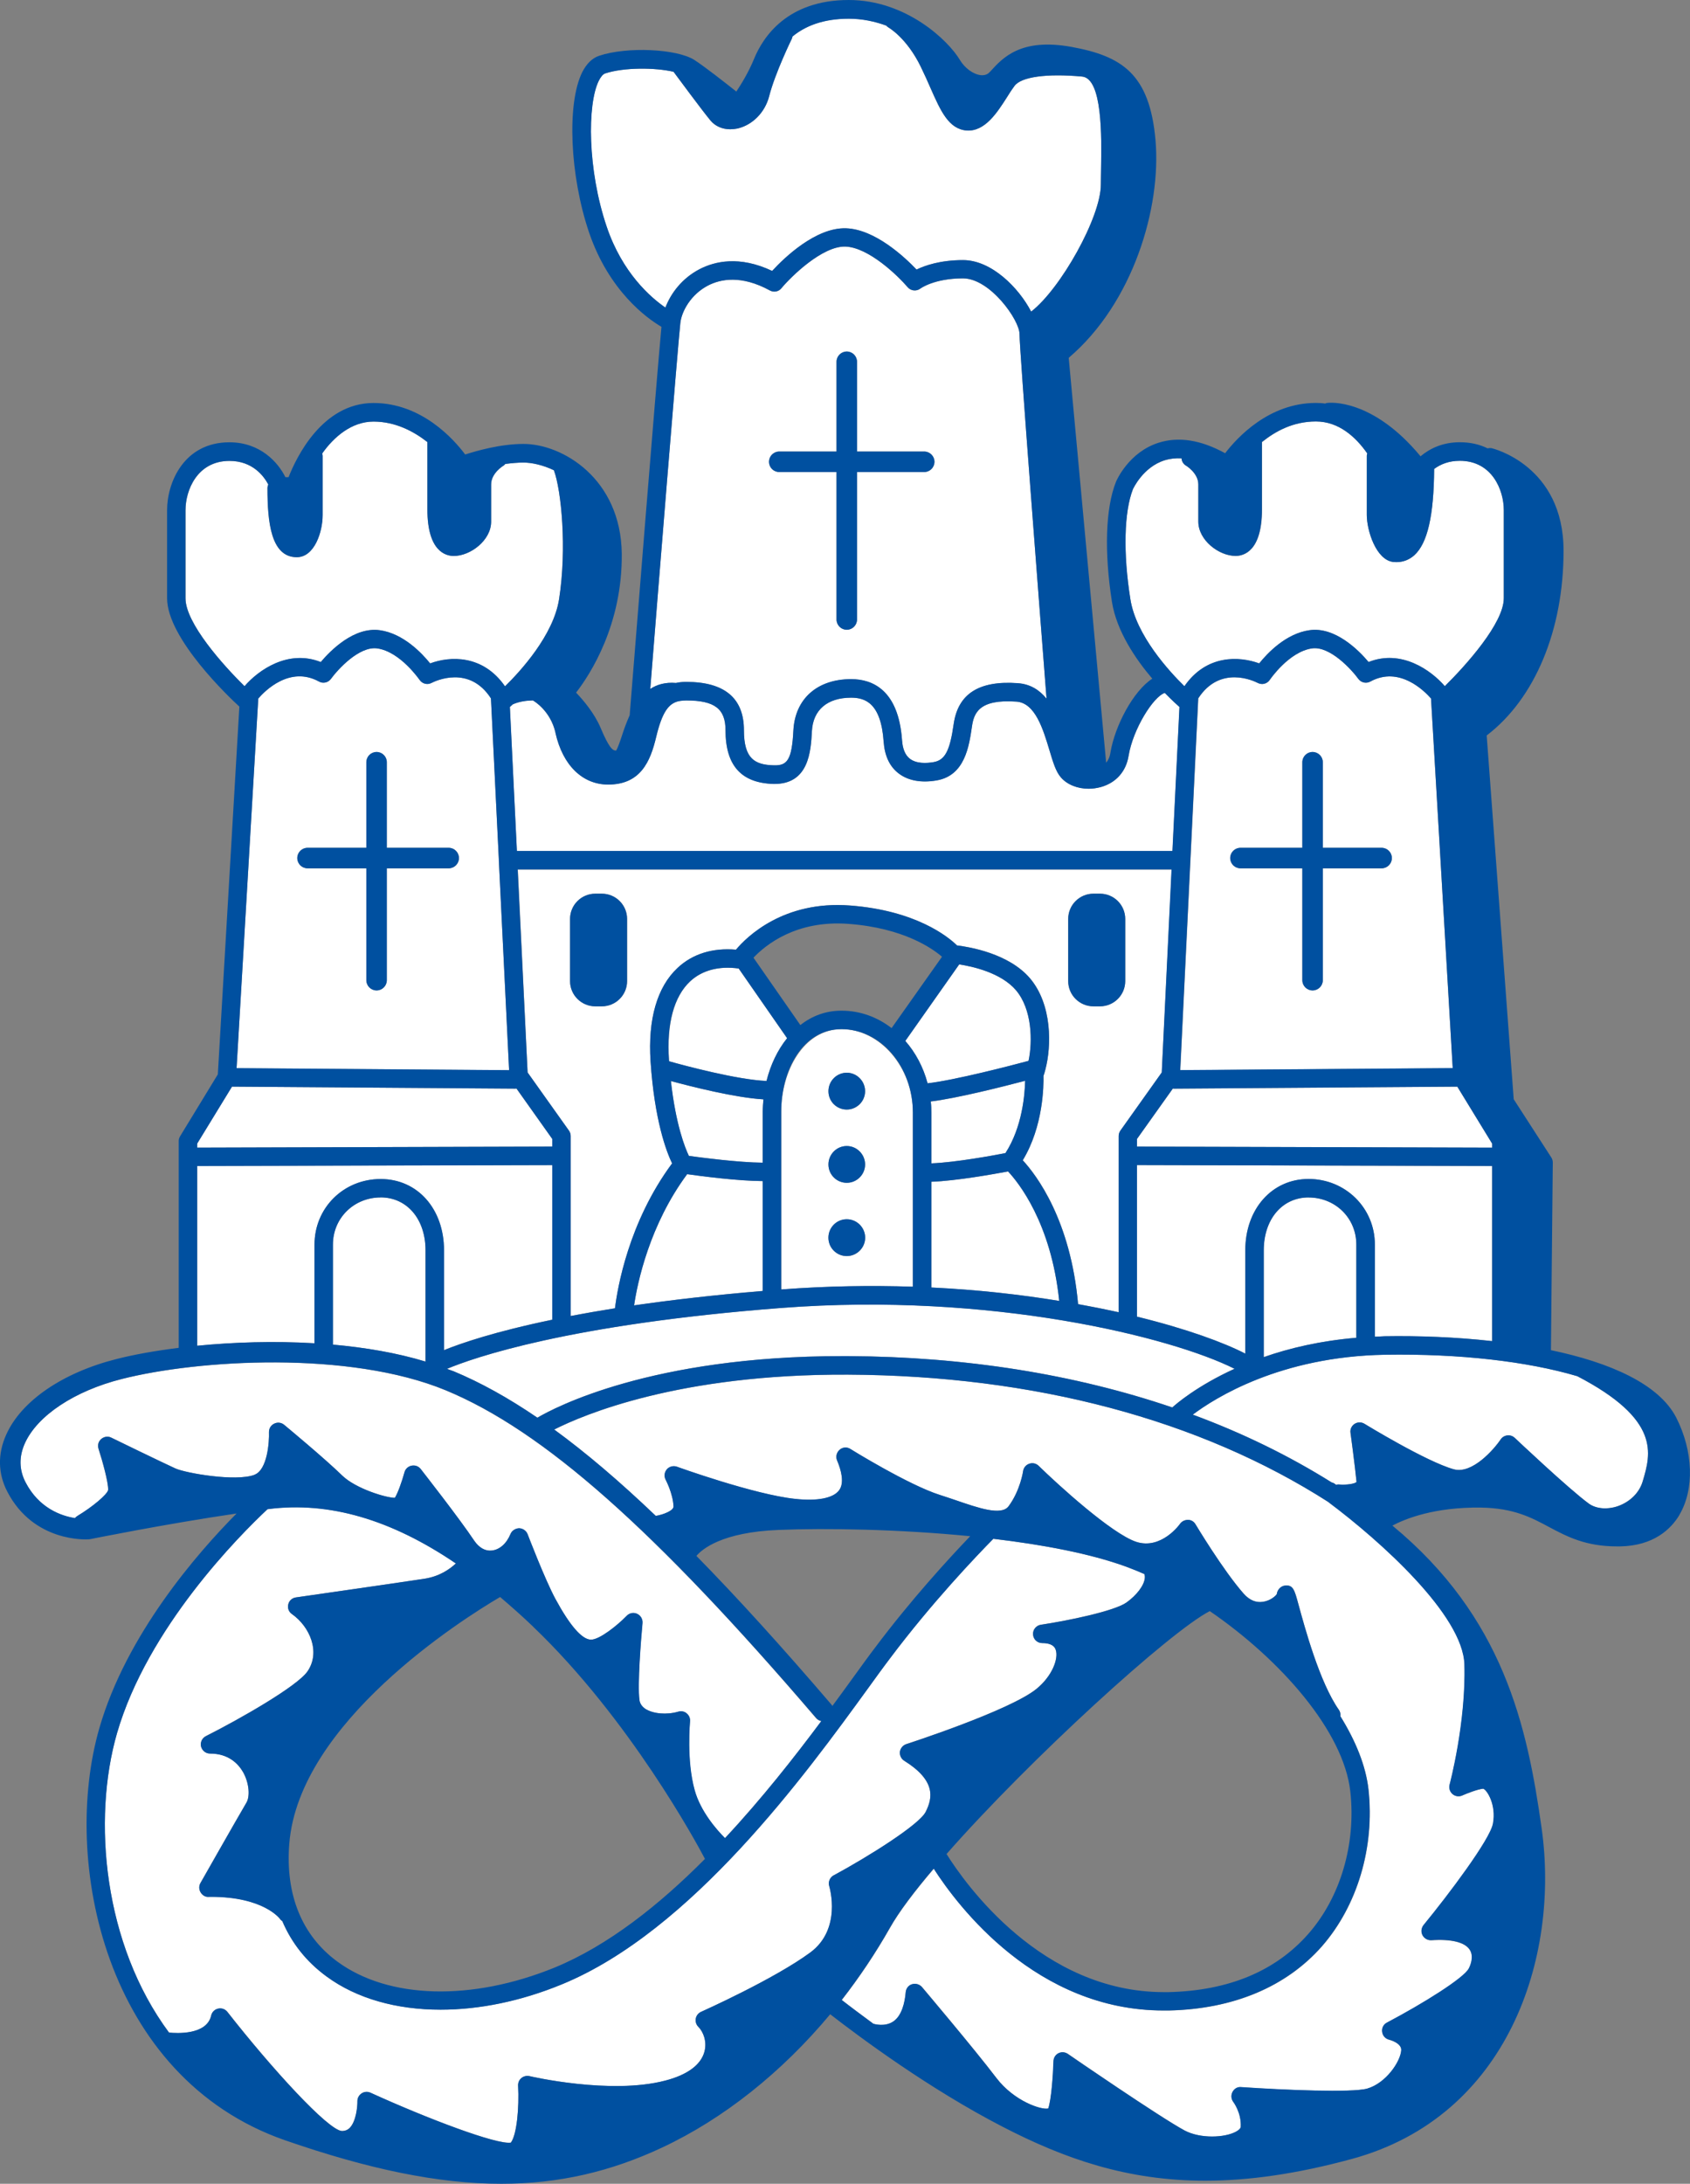
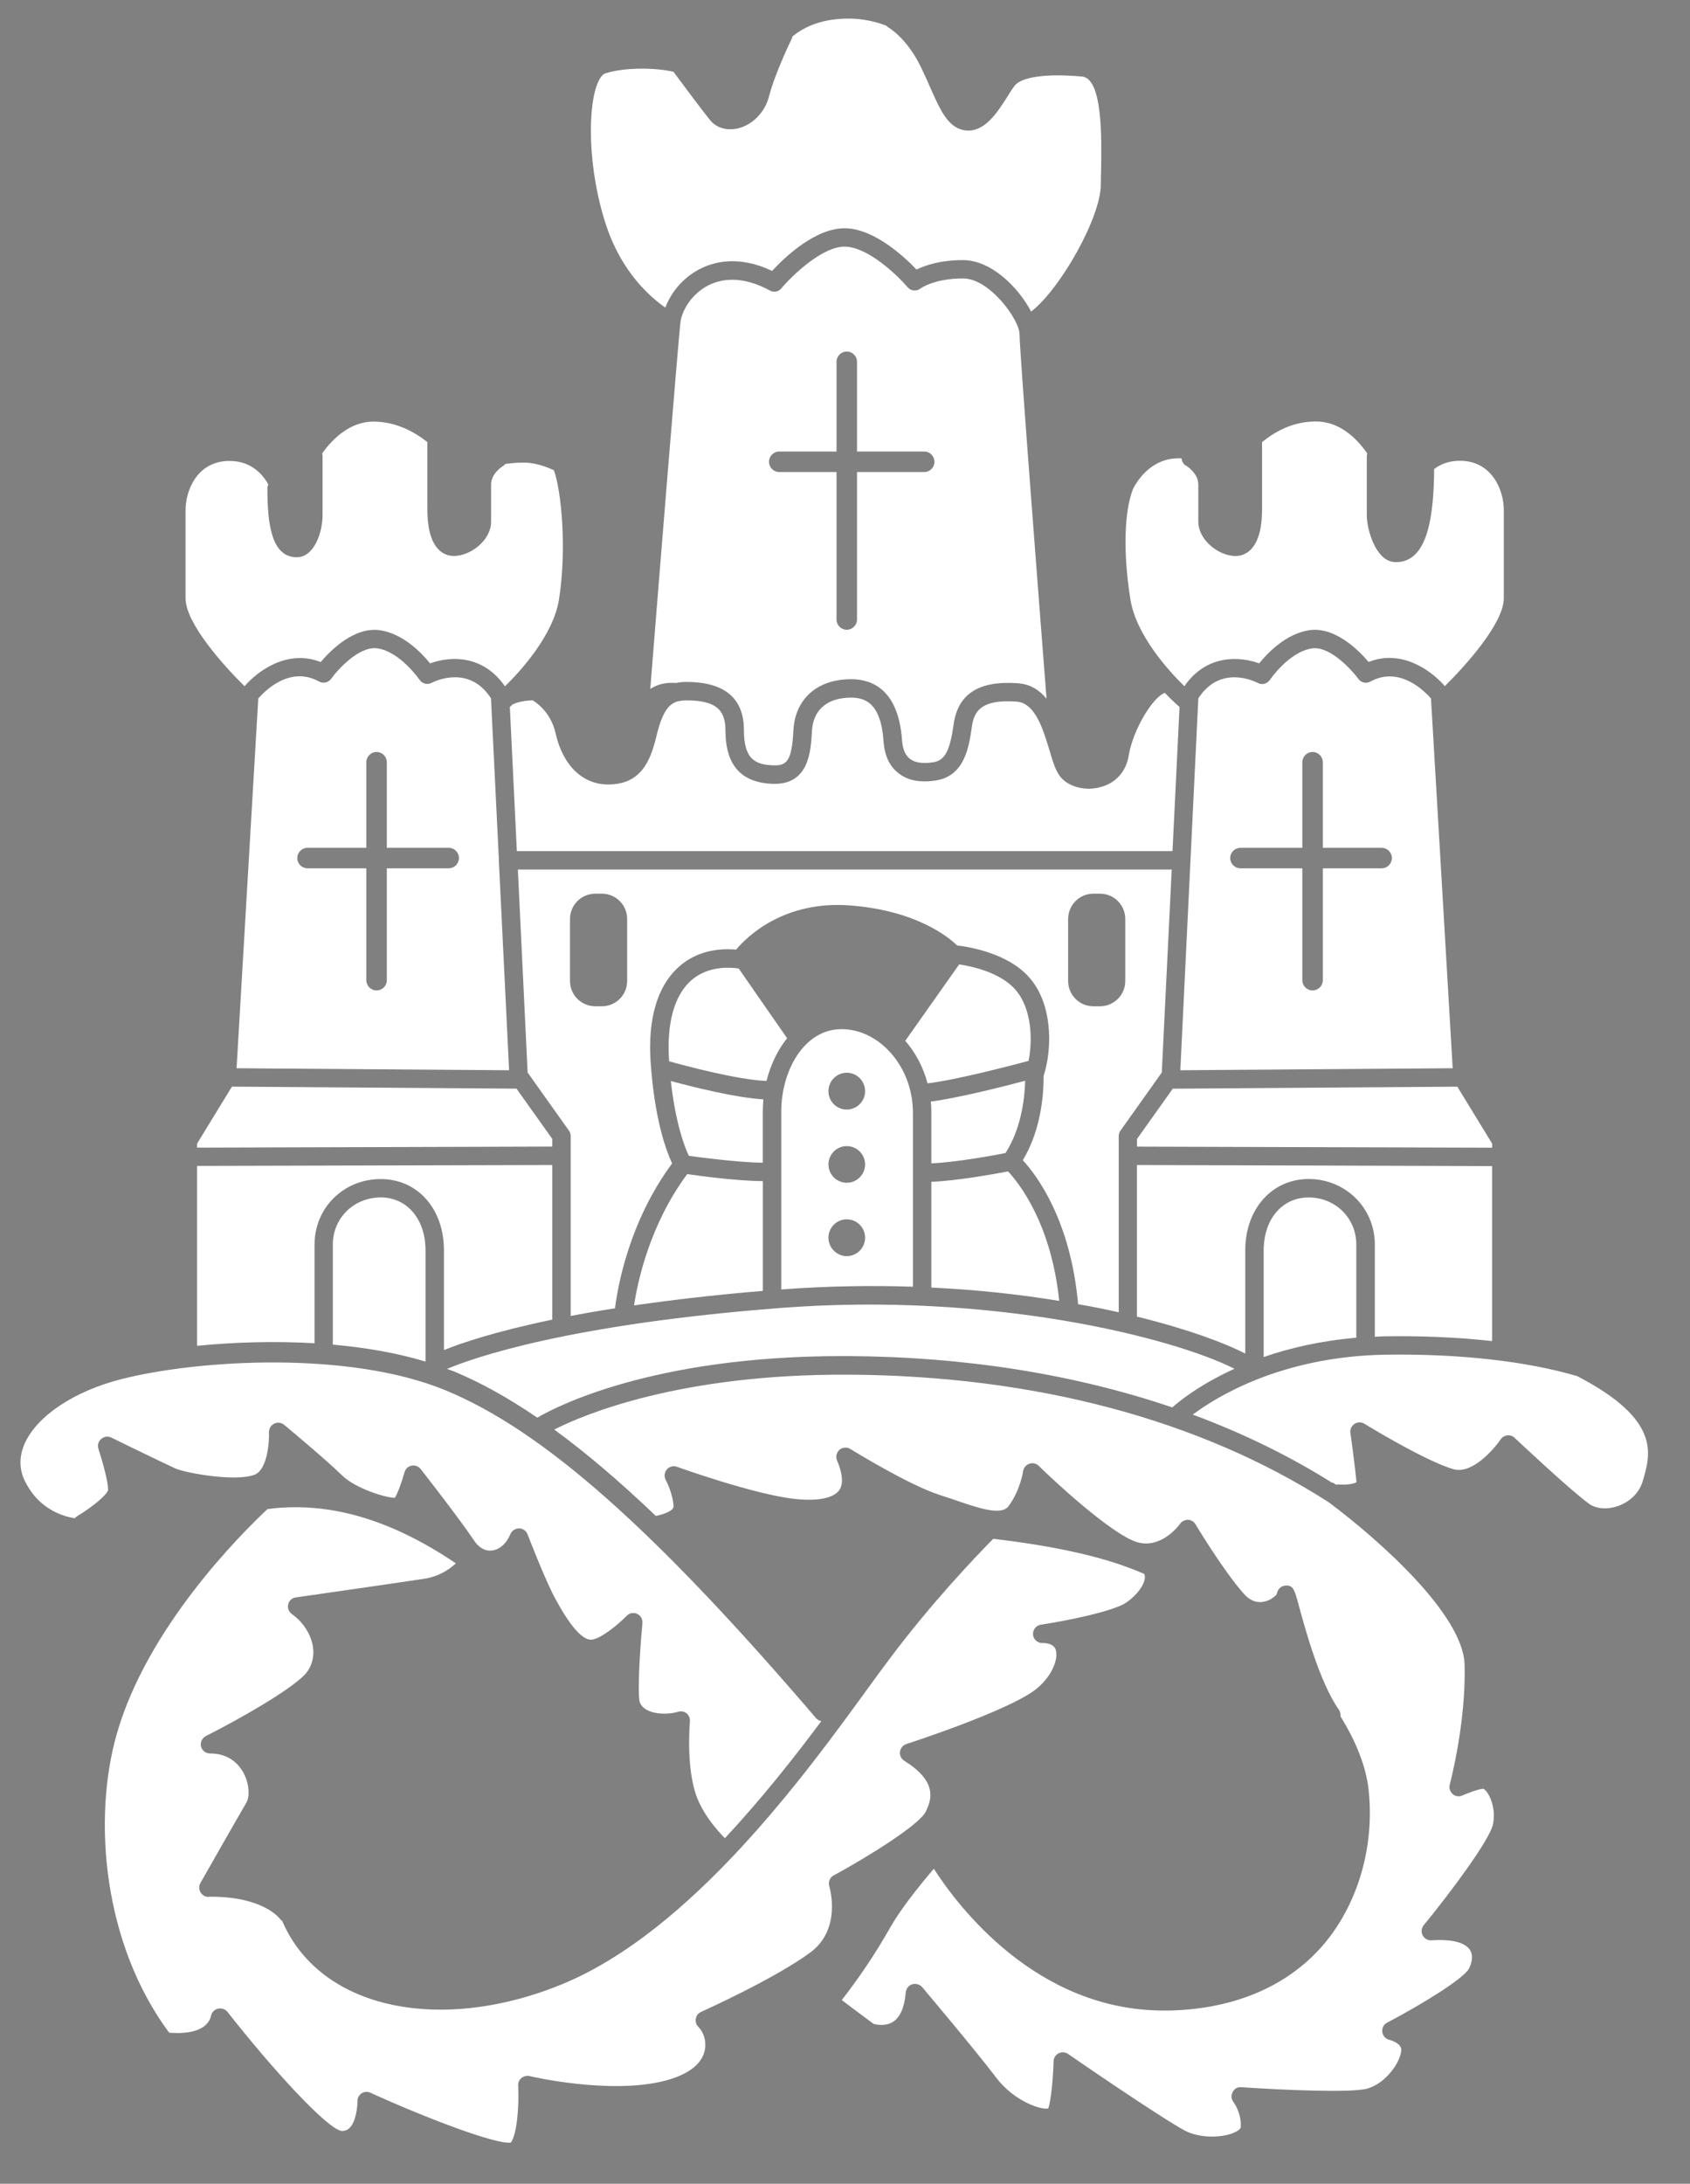
<svg xmlns="http://www.w3.org/2000/svg" id="icon" viewBox="0 0 320.11 413.41">
  <rect x="0" y="0" width="320.11" height="413.41" fill="#808080" stroke="none" />
  <defs>
    <style>.cls-1{fill:#fff;}.cls-2{fill:#0050a0;}</style>
  </defs>
  <g id="castle">
    <path id="light" class="cls-1" d="M145.19,204.64c-5.56-.23-15.57-2.92-18.46-3.73v-.23c-.46-6.86.93-12.01,3.99-14.9,2.26-2.08,5.44-2.95,9.2-2.43l9.17,13.2c-1.82,2.26-3.15,5.09-3.91,8.1h.01ZM176.42,220.23c4.54-.17,11.78-1.5,14.03-1.94,3.21-4.95,3.67-11.17,3.73-13.69-4.34,1.16-13.02,3.33-17.88,3.94.09.69.11,1.39.11,2.11v9.58h.01ZM194.82,200.83c.78-3.73.67-9.78-2.4-13.37-2.84-3.36-8.25-4.51-10.74-4.89l-10.21,14.47c1.94,2.23,3.41,4.98,4.22,8.05,5.12-.58,15.83-3.36,19.13-4.25h0ZM147.98,244.11v-33.68c0-7.67,4.28-15.6,11.43-15.6s13.51,7.09,13.51,15.83v32.93c-7.87-.26-16.2-.14-24.94.52h0ZM163.86,234.3c0-1.91-1.56-3.47-3.47-3.47s-3.47,1.56-3.47,3.47,1.56,3.5,3.47,3.5,3.47-1.56,3.47-3.5ZM163.86,220.44c0-1.91-1.56-3.47-3.47-3.47s-3.47,1.56-3.47,3.47,1.56,3.47,3.47,3.47,3.47-1.56,3.47-3.47ZM163.86,206.58c0-1.94-1.56-3.5-3.47-3.5s-3.47,1.56-3.47,3.5,1.56,3.47,3.47,3.47,3.47-1.56,3.47-3.47ZM190.94,221.76c-2.55.49-9.78,1.79-14.53,1.97v20.02c8.8.41,16.93,1.33,24.22,2.52-1.53-14.81-7.78-22.48-9.69-24.51h0ZM262.26,252.98c6.51-.11,13.54.14,20.37.9v-33.13l-67.28-.2v28.7c9.43,2.31,16.49,4.92,20.52,7v-19.56c0-7.81,5.06-13.49,12.01-13.49s12.53,5.44,12.53,12.39v17.48c.61-.03,1.21-.09,1.85-.09h0ZM247.87,226.69c-5.01,0-8.51,4.11-8.51,10.01v20.2c4.86-1.68,10.71-3.07,17.54-3.65v-17.65c0-5.01-3.96-8.91-9.03-8.91h0ZM224.33,129.92c4.17-6.05,10.42-5.7,14.18-4.34,1.56-1.94,5.09-5.64,9.52-6.28,4.83-.69,9.32,3.79,11.2,6.02,6.19-2.46,11.81,1.53,14.44,4.57,4.08-4.02,11.17-11.95,11.17-16.64v-16.7c0-3.73-2.2-9.32-8.33-9.32-2.11,0-3.68.67-4.86,1.56-.06,8.85-1.25,14.06-3.76,16.32-.95.87-2.11,1.3-3.38,1.3-.2,0-.38,0-.58-.03-3.3-.35-5.04-5.99-5.04-8.88v-11.23c0-.14.06-.29.09-.43-2.17-3.1-5.38-6.05-9.72-6.05s-7.67,1.85-10.21,3.91v12.76c0,7.93-3.5,8.8-5.01,8.8-3.18,0-7.06-3.01-7.06-6.51v-7.03c0-2.17-2.34-3.59-2.37-3.59-.49-.29-.75-.81-.81-1.36-1.13-.06-2.2.06-3.18.38-4.14,1.27-5.99,5.41-6.02,5.44-1.68,4.31-1.88,12.13-.49,20.86,1.07,6.83,7.38,13.69,10.24,16.47h-.02ZM120.1,247.13c6.97-1.01,15.05-1.97,24.39-2.75v-20.78c-4.8-.03-11.72-.95-14.32-1.33-7.15,9.61-9.43,20.55-10.07,24.86h0ZM104.61,249.83v-29.28l-67.28.17v34.06c6.89-.69,14.58-.93,22.25-.49v-18.69c0-6.94,5.5-12.39,12.53-12.39s11.98,5.67,11.98,13.48v18.89c3.21-1.3,9.66-3.5,20.52-5.76h0ZM72.1,226.69c-5.06,0-9.06,3.91-9.06,8.91v18.95c6.13.55,12.12,1.56,17.56,3.21v-21.07c0-5.9-3.5-10.01-8.51-10.01h0ZM37.33,216.51v.75l67.28-.2v-1.45l-6.8-9.55s-.09.03-.14.03l-53.74-.38-6.6,10.79h0ZM127.06,204.64c.93,8.28,2.69,12.64,3.42,14.18,2.4.32,9.4,1.24,14,1.3v-9.69c0-.78.06-1.53.11-2.31-5.38-.32-13.66-2.43-17.53-3.47h0ZM94.49,162.85v.09l1.94,39.67-51.62-.38,4.11-70c1.27-1.45,5.99-6.25,11.52-3.21.75.43,1.74.2,2.26-.49,1.27-1.77,5.35-6.28,8.77-5.79,4.37.64,7.96,5.93,8.01,5.96.49.75,1.48.98,2.26.58.73-.38,7.15-3.44,11.26,2.92l1.5,30.62v.03h0ZM86.93,162.44c0-1.07-.87-1.94-1.94-1.94h-11.72v-16.2c0-1.07-.87-1.94-1.94-1.94s-1.94.87-1.94,1.94v16.2h-11.14c-1.07,0-1.94.87-1.94,1.94s.87,1.94,1.94,1.94h11.14v21.18c0,1.07.87,1.94,1.94,1.94s1.94-.87,1.94-1.94v-21.18h11.72c1.07,0,1.94-.87,1.94-1.94h0ZM204.21,246.9c-1.42-15.89-7.84-24.42-10.48-27.26,3.91-6.42,3.96-14.15,3.94-15.97.11-.35.23-.72.32-1.1.03-.06.03-.09.03-.12,1.16-4.4,1.33-12.27-2.92-17.24-4.02-4.75-11.52-5.96-13.8-6.22-1.74-1.68-7.84-6.63-20.28-7.58-12.56-.95-19.53,5.9-21.59,8.36-4.43-.38-8.25.81-11.08,3.47-3.88,3.62-5.64,9.72-5.12,17.68.75,11.17,3.01,17.04,4.08,19.33-8.28,11.17-10.36,23.7-10.82,27.43-3.01.46-5.82.95-8.39,1.45v-34.06c0-.38-.12-.72-.32-1.01l-7.84-11.02-1.85-38.43h123.85l-1.88,38.43-7.84,11.02c-.2.29-.32.64-.32,1.01v33.36c-2.43-.55-4.98-1.07-7.67-1.53h-.02ZM118.79,173.98c0-2.66-2.14-4.8-4.8-4.8h-1.22c-2.66,0-4.8,2.14-4.8,4.8v11.75c0,2.63,2.14,4.77,4.8,4.77h1.22c2.66,0,4.8-2.14,4.8-4.77v-11.75h0ZM207.1,190.5h1.24c2.66,0,4.8-2.14,4.8-4.77v-11.75c0-2.66-2.14-4.8-4.8-4.8h-1.24c-2.63,0-4.78,2.14-4.78,4.8v11.75c0,2.63,2.14,4.77,4.78,4.77ZM18.65,274.26c-.23-.67-.03-1.39.52-1.85.52-.46,1.27-.58,1.91-.26.09.06,9.98,4.86,12.15,5.85,1.97.87,11.37,2.55,14.96,1.19,2.46-.9,2.84-6.25,2.75-8.05,0-.69.38-1.33.98-1.62.61-.32,1.36-.23,1.88.2.32.26,7.78,6.45,11.02,9.61,2.57,2.52,8.42,4.25,9.98,4.22.52-.84,1.33-3.04,1.82-4.83.17-.64.69-1.13,1.33-1.25.63-.14,1.3.12,1.71.61.32.41,7.35,9.38,10.16,13.6.9,1.33,2.08,2,3.33,1.85,1.45-.14,2.78-1.3,3.53-3.12.29-.67.98-1.07,1.65-1.07s1.33.43,1.59,1.1c.03.09,3.3,8.62,5.29,12.27,2.72,5.01,4.95,7.61,6.66,7.7h.06c1.62,0,4.98-2.69,6.77-4.51.52-.55,1.3-.69,1.97-.38.7.32,1.07,1.01,1.01,1.77-.29,3.07-.95,11.66-.58,14.56.09.66.46,1.21,1.13,1.68,1.48.95,4.05,1.16,6.22.52.55-.17,1.16-.06,1.62.32.43.38.66.93.61,1.51,0,.09-.69,7.38.87,12.99,1.1,4.05,4.22,7.58,5.76,9.12,6.94-7.44,13.17-15.33,18.26-22.16-.38-.09-.75-.26-1.01-.58-30.7-35.85-51.68-54.4-70.14-62.04-18.26-7.55-46.88-5.82-61.37-2.14-8.94,2.26-15.97,6.92-18.35,12.15-1.13,2.54-1.1,5.06.14,7.41,2.52,4.89,6.71,6.37,9.35,6.8.14-.2.32-.35.52-.46,2.84-1.71,5.59-4.02,5.76-4.89.06-1.48-1.1-5.56-1.82-7.78v-.04ZM100.99,132.61l-.03-.03c-1.33.03-2.63.23-3.7.7-.03.03-.06.03-.11.03-.29.29-.49.43-.58.52l1.33,27.29h124.19l1.33-27.29c-.26-.2-1.33-1.16-2.78-2.66-2.17.69-6.02,6.83-6.86,11.92-.49,2.95-2.4,5.12-5.27,5.9-.75.2-1.53.32-2.29.32-2.11,0-4.11-.78-5.3-2.17-.93-1.1-1.48-2.86-2.14-5.12-1.21-3.99-2.69-8.94-6.22-9.2-7.12-.52-8.1,2.2-8.48,4.77-.52,3.65-1.3,9.2-6.65,10.13-2.98.52-5.5.06-7.26-1.36-1.68-1.3-2.61-3.3-2.81-5.96-.49-7.38-3.56-8.33-6.16-8.33-4.49,0-7.21,2.31-7.41,6.37-.2,3.79-.58,10.1-7.29,9.95-6.1-.17-9.09-3.5-9.09-10.16,0-4.05-2.08-5.64-7.41-5.64-.43,0-.81.03-1.16.09-.12.03-.23.06-.35.06-1.85.46-3.07,2.06-4.2,6.8-1.13,4.66-2.98,8.97-9.09,8.97-4.89,0-8.62-3.65-9.98-9.75-.95-4.22-4.11-6.05-4.25-6.13l.02-.02ZM60.75,125.33c1.88-2.23,6.34-6.71,11.2-6.02,4.43.64,7.96,4.34,9.52,6.28,3.76-1.39,9.98-1.71,14.18,4.34,2.87-2.81,9.17-9.64,10.24-16.49,1.5-9.61.43-20.63-.98-24.42-2.11-1.01-4.2-1.45-5.76-1.45-1.13,0-2.31.12-3.44.26-.09.11-.2.23-.32.32-.09.03-2.37,1.42-2.37,3.56v7.06c0,3.5-3.88,6.48-7.06,6.48-1.51,0-5.01-.84-5.01-8.8v-12.76c-2.58-2.03-6.05-3.88-10.22-3.88s-7.55,2.95-9.72,6.05c.03.11.09.26.09.41v11.23c0,3.24-1.56,7.99-4.89,7.99-4.89,0-5.56-6.6-5.56-13.08,0-.23.06-.46.18-.69-.84-1.53-2.95-4.46-7.35-4.46-6.13,0-8.33,5.56-8.33,9.32v16.69c0,4.69,7.09,12.62,11.17,16.64,2.63-3.04,8.25-7.03,14.44-4.57h-.01ZM280.99,338.62c-1.13.09-3.3.98-3.96,1.27-.61.29-1.33.2-1.85-.23-.52-.46-.75-1.16-.58-1.79.03-.12,3.13-11.75,2.81-22.77-.26-9.35-15.89-23.35-25.72-30.7-24.39-15.65-55.73-23.99-91.09-24.16-32-.14-50.12,7.61-55.62,10.39,5.99,4.37,12.36,9.78,19.24,16.35,1.48-.26,3.39-1.01,3.36-1.79-.11-2.49-1.48-5.01-1.48-5.03-.35-.64-.26-1.42.2-1.97.46-.55,1.24-.75,1.91-.52.14.06,14.7,5.29,22.42,6.1,4.2.46,7.21-.14,8.3-1.62,1.07-1.42.38-3.88-.38-5.67-.29-.69-.11-1.5.46-2.02.58-.49,1.42-.55,2.05-.15.12.06,11.03,6.83,16.96,8.71,1.01.32,2.03.67,3.04,1.01,4.22,1.45,8.59,2.95,9.95,1.13,2.23-2.95,2.78-6.6,2.78-6.66.09-.63.55-1.18,1.16-1.39.63-.23,1.33-.06,1.79.38,3.56,3.5,13.83,12.88,18.49,14.41,4.77,1.53,8.28-3.38,8.3-3.44.35-.49.9-.72,1.5-.75.58.03,1.13.35,1.42.87.06.09,5.18,8.65,9.12,13.11,1.1,1.25,2.31,1.77,3.65,1.56,1.39-.2,2.37-1.1,2.61-1.45.11-.81.72-1.53,1.53-1.62,1.59-.2,1.85.81,2.58,3.5,1.21,4.43,3.99,14.79,7.67,20,.26.38.32.81.29,1.24,2.89,4.66,4.83,9.38,5.33,13.89,1.19,10.91-2.11,21.96-8.8,29.63-6.77,7.7-16.81,11.92-29.05,12.18h-.95c-24.1,0-38.98-19.73-43.55-26.85-3.7,4.34-6.62,8.22-8.3,11.2-2.72,4.8-5.79,9.37-9.14,13.66,1.53,1.16,3.59,2.72,6.02,4.51.23.06,2.17.61,3.73-.41,1.68-1.1,2.23-3.64,2.37-5.58.09-.69.55-1.3,1.22-1.5.66-.2,1.42,0,1.88.52.09.12,9.84,11.63,14.09,17.22,3.38,4.43,8.54,6.11,9.81,5.76.58-1.65.93-6.28,1.01-8.94,0-.64.38-1.22.95-1.5.58-.29,1.24-.23,1.77.11.17.14,17.53,12.07,22.14,14.53,2.95,1.56,7.58,1.39,9.75.17.52-.26.84-.61.84-.84.17-2.66-1.36-4.72-1.39-4.74-.41-.55-.49-1.27-.15-1.88.32-.64.93-1.01,1.65-.93,8.04.55,21.04,1.1,23.87.26,3.5-.98,6.28-5.01,6.42-7.23.11-1.39-2.23-2-2.26-2-.72-.17-1.24-.75-1.33-1.48-.11-.72.26-1.45.9-1.76,6.89-3.62,14.58-8.42,15.51-10.24.26-.49,1.04-2.26.17-3.56-.93-1.42-3.5-2.05-7.29-1.79-.69.03-1.33-.35-1.65-.95-.32-.61-.23-1.36.2-1.91,4.77-5.81,12.56-16.15,13.14-19.18.66-3.59-1.13-6.4-1.82-6.63v-.04ZM193.11,63.23c0,2.95,3.73,51.19,5.12,69.04-1.33-1.62-3.07-2.75-5.41-2.92-7.38-.55-11.37,2-12.18,7.73-.72,5.09-1.65,6.83-3.79,7.21-1.39.23-3.3.32-4.54-.67-.84-.67-1.33-1.82-1.45-3.47-.67-9.55-5.61-11.57-9.64-11.57-6.42,0-10.62,3.73-10.94,9.69-.29,5.7-1.21,6.68-3.67,6.62-3.62-.09-5.7-1.21-5.7-6.65,0-6.08-3.68-9.14-10.91-9.14-.72,0-1.36.06-1.97.2-1.97-.17-3.59.29-4.86,1.13,1.39-17.51,5.21-64.79,5.7-69.3.23-2.2,2-5.38,5.21-7.06,2.34-1.22,6.28-2.05,11.75.93.72.41,1.65.23,2.17-.41,1.88-2.26,7.76-8.01,12.1-7.9,4.48.14,10.04,5.61,11.83,7.7.58.7,1.65.81,2.37.26.03-.03,2.63-1.94,8.1-1.94,5.12,0,10.71,7.9,10.71,10.53h0ZM177,87.42c0-1.07-.87-1.94-1.94-1.94h-12.73v-16.99c0-1.07-.87-1.94-1.94-1.94s-1.94.87-1.94,1.94v16.99h-10.85c-1.07,0-1.94.87-1.94,1.94s.87,1.94,1.94,1.94h10.85v27.92c0,1.07.87,1.94,1.94,1.94s1.94-.87,1.94-1.94v-27.92h12.73c1.07,0,1.94-.87,1.94-1.94ZM298.73,260.51c-9.43-2.78-22.22-4.28-36.4-4.05-19.88.35-32.21,8.19-36.4,11.34,9.43,3.5,18.23,7.78,26.3,12.85.2.03.41.11.61.26.06.06.14.12.23.17.17-.03.32-.06.49-.06,1.5.14,3.13-.14,3.38-.46-.29-3.01-1.13-9.23-1.16-9.29-.09-.69.23-1.33.78-1.71.58-.38,1.3-.38,1.88-.03.11.09,11.78,7.21,16.93,8.62,3.47.96,7.58-3.76,8.88-5.67.29-.43.75-.69,1.27-.75.49-.06,1.01.11,1.36.46.12.09,10.21,9.64,14.04,12.44,1.33,1.01,3.44,1.19,5.44.52,2.37-.81,4.17-2.57,4.8-4.77,1.54-5.18,3.45-11.63-12.44-19.88h.01ZM157.91,355.04c6.51-3.53,16.2-9.58,17.42-12.04,1.36-2.69,1.94-5.93-4.05-9.67-.58-.35-.9-1.01-.81-1.71.09-.66.55-1.22,1.19-1.45.2-.06,19.59-6.34,24.65-10.45,3.01-2.43,4.22-5.76,3.65-7.41-.11-.32-.46-1.27-2.55-1.27-.9,0-1.68-.7-1.74-1.59-.06-.93.58-1.74,1.48-1.88,5.06-.75,13.92-2.58,16.23-4.22,1.97-1.39,3.33-3.21,3.47-4.6.03-.32-.03-.58-.09-.78-1.19-.52-2.34-.98-3.5-1.39-6.74-2.46-15.71-4.17-25.12-5.27-3.21,3.24-11.66,12.07-19.65,22.74-1.19,1.59-2.58,3.47-4.11,5.58-11.66,16.06-33.33,45.95-58.02,56.05-7.78,3.18-15.65,4.77-22.89,4.77-8.36,0-15.92-2.11-21.62-6.28-3.82-2.81-6.6-6.34-8.39-10.5-.14-.11-.29-.2-.41-.38-.09-.11-3.1-4.22-13.08-4.22-.17,0-.32,0-.46.03-.63.03-1.21-.32-1.53-.87-.32-.55-.32-1.21-.03-1.74.09-.14,6.83-12.01,8.71-15.22.67-1.1.61-3.62-.63-5.82-.93-1.59-2.75-3.5-6.25-3.5-.81,0-1.5-.55-1.71-1.33-.17-.78.2-1.59.93-1.97,6.4-3.21,17.28-9.4,19.24-12.24,2.52-3.68.43-8.48-2.95-10.85-.58-.41-.87-1.16-.7-1.85.17-.7.75-1.22,1.45-1.3.17-.03,18.63-2.66,24.31-3.53,2.92-.46,4.86-1.85,5.99-2.92-12.3-8.33-24.02-11.75-35.48-10.3-.06.03-.15.03-.2.03-5.3,4.98-22.72,22.43-28.5,42.42-4.72,16.38-2.55,39.96,9.87,56.69,1.39.14,7.12.49,7.96-3.24.17-.66.66-1.16,1.33-1.3.67-.14,1.33.09,1.77.61,8.39,10.71,19.04,22.37,21.67,22.54.61,0,1.1-.2,1.5-.61,1.22-1.25,1.45-4.11,1.45-5.01-.03-.61.29-1.16.78-1.5.49-.32,1.13-.38,1.68-.11,10.88,4.95,23.96,9.87,26.59,9.43,1.13-1.48,1.59-6.63,1.39-10.79-.03-.55.2-1.07.61-1.42.43-.35.98-.49,1.54-.38.14.06,15.33,3.59,25.72.87,4.17-1.1,6.74-2.98,7.41-5.47.52-1.94-.23-3.82-1.16-4.72-.41-.41-.58-1.01-.46-1.56.09-.58.46-1.04,1.01-1.27.11-.06,13.86-6.22,20.69-11.26,5.93-4.4,3.68-12.21,3.56-12.53-.23-.81.12-1.65.84-2.06v.02ZM126.03,58.23c1.01-2.69,3.13-5.53,6.45-7.26,2.89-1.51,7.58-2.61,13.77.32,2.31-2.52,8.28-8.25,13.98-8.07,5.5.17,11.14,5.47,13.37,7.81,1.59-.78,4.49-1.79,8.8-1.79,5.41,0,10.56,5.24,12.91,9.75,5.58-4.31,13.2-17.88,13.2-24.04,0-.93.03-1.97.06-3.07.09-5.96.26-17.04-3.62-17.39-6.74-.61-11.52.06-12.79,1.77-.46.61-.93,1.33-1.39,2.11-1.88,2.92-4.17,6.54-7.64,6.34-3.44-.26-4.95-3.68-6.86-7.99-.55-1.27-1.16-2.63-1.88-4.11-2.69-5.5-6.08-7.38-6.11-7.41-.14-.09-.29-.2-.41-.35-2.17-.81-4.54-1.33-7.12-1.33-4.92,0-8.3,1.45-10.65,3.38-.03.11-.06.26-.11.38-.03.06-3.18,6.51-4.31,10.91-.78,3.07-3.13,5.47-5.99,6.14-.49.09-.95.14-1.39.14-1.5,0-2.83-.58-3.73-1.65-1.74-2.11-6.11-8.05-7-9.23-3.41-.81-9.4-.87-12.96.32-.41.14-.84.64-1.21,1.39-2.2,4.46-2.14,16.87,1.5,27.6,2.95,8.74,8.33,13.4,11.14,15.34h0ZM271.05,132.23l4.11,70-51.59.38,3.41-70.4c4.11-6.37,10.53-3.3,11.26-2.92.81.43,1.76.18,2.29-.58.03-.03,3.62-5.32,7.98-5.96,3.39-.49,7.49,4.02,8.8,5.79.52.7,1.47.93,2.26.49,5.47-3.01,10.24,1.77,11.49,3.21h-.01ZM263.64,162.44c0-1.07-.87-1.94-1.94-1.94h-11.14v-16.2c0-1.07-.87-1.94-1.94-1.94s-1.94.87-1.94,1.94v16.2h-11.72c-1.07,0-1.94.87-1.94,1.94s.87,1.94,1.94,1.94h11.72v21.18c0,1.07.87,1.94,1.94,1.94s1.94-.87,1.94-1.94v-21.18h11.14c1.07,0,1.94-.87,1.94-1.94h0ZM282.64,216.51l-6.6-10.79-53.73.38c-.06,0-.12,0-.15-.03l-6.8,9.55v1.45l67.28.2v-.75h0ZM101.77,268.38c3.21-1.88,21.53-11.66,57.81-11.66h1.01c22.28.12,42.97,3.45,61.46,9.72.72-.66,4.66-4.08,11.78-7.32-11.84-5.96-46.04-14.56-85.82-11.52-40.4,3.1-58.39,9.46-63.34,11.55.41.14.84.29,1.21.43,5.09,2.11,10.33,5,15.89,8.8h0Z" />
-     <path id="dark" class="cls-2" d="M86.93,162.44c0,1.07-.87,1.94-1.94,1.94h-11.72v21.18c0,1.07-.87,1.94-1.94,1.94s-1.94-.87-1.94-1.94v-21.18h-11.14c-1.07,0-1.94-.87-1.94-1.94s.87-1.94,1.94-1.94h11.14v-16.2c0-1.07.87-1.94,1.94-1.94s1.94.87,1.94,1.94v16.2h11.72c1.07,0,1.94.87,1.94,1.94h0ZM261.7,160.5h-11.14v-16.2c0-1.07-.87-1.94-1.94-1.94s-1.94.87-1.94,1.94v16.2h-11.72c-1.07,0-1.94.87-1.94,1.94s.87,1.94,1.94,1.94h11.72v21.18c0,1.07.87,1.94,1.94,1.94s1.94-.87,1.94-1.94v-21.18h11.14c1.07,0,1.94-.87,1.94-1.94s-.87-1.94-1.94-1.94ZM147.6,89.36h10.85v27.92c0,1.07.87,1.94,1.94,1.94s1.94-.87,1.94-1.94v-27.92h12.73c1.07,0,1.94-.87,1.94-1.94s-.87-1.94-1.94-1.94h-12.73v-16.99c0-1.07-.87-1.94-1.94-1.94s-1.94.87-1.94,1.94v16.99h-10.85c-1.07,0-1.94.87-1.94,1.94s.87,1.94,1.94,1.94ZM318.11,286.79c-1.59,2.66-4.86,5.85-11.26,5.96h-.55c-5.96,0-9.46-1.85-12.85-3.65-3.44-1.85-6.74-3.59-12.93-3.7-8.83-.11-14.32,2.11-16.78,3.41,20.98,17.33,25.52,37.76,28.27,57.32,3.44,24.45-6.34,54.49-35.88,62.56-10.53,2.87-19.65,4.14-27.84,4.14-14.76,0-26.56-4.11-38.37-10.21-13.92-7.18-26.91-16.84-32.67-21.3-9.14,10.97-20.2,19.79-31.83,25.23-9.75,4.57-19.56,6.86-30.47,6.86-11.92,0-25.15-2.75-41-8.25-34.17-11.92-42.36-52.95-35.13-78.01,5.12-17.74,18.55-33.13,25.99-40.63-13.46,1.97-27.58,4.83-27.75,4.86-.09,0-.18.03-.26.03-.41.03-10.42.61-15.42-9.03-1.77-3.41-1.85-7.15-.2-10.79,2.86-6.4,10.71-11.75,20.92-14.32,3.3-.84,7.32-1.56,11.75-2.11v-39.15c0-.32.09-.63.26-.9l7.15-11.72,4.08-69.62c-1.74-1.59-13.69-12.85-13.69-20.52v-16.7c0-5.15,3.15-12.82,11.81-12.82,5.85,0,9.23,3.82,10.59,6.6h.61c1.42-3.62,6.34-14.04,16.09-14.04,9.14,0,15.25,6.92,17.36,9.75,2.17-.7,6.71-2,11.05-2,7.41,0,18.43,6.6,18.61,20.75.14,13.45-5.96,22.86-8.65,26.33,1.39,1.45,3.44,3.88,4.6,6.57,1.62,3.85,2.31,4.43,2.98,4.4.32-.49.75-1.76,1.07-2.72.38-1.19.87-2.58,1.5-3.97.72-9.09,5.09-63.74,6.02-73.53-2.78-1.62-9.95-6.8-13.72-17.88-3.65-10.79-4.22-24.39-1.3-30.3.84-1.65,1.91-2.69,3.21-3.13,5.27-1.77,14.7-1.33,18.03.78,2.05,1.33,5.87,4.34,7.96,5.99.93-1.39,2.34-3.68,3.36-6.19,1.71-4.17,6.31-11.14,17.94-11.14,10.85,0,18.84,7.64,21.04,11.34.93,1.56,2.52,2.72,3.96,2.89.7.06,1.27-.11,1.68-.58l.2-.2c2.29-2.52,5.73-6.31,15.31-4.57,9.49,1.74,14.81,5.06,15.91,17.68,1.1,12.7-4.2,30.76-16.44,41.18l7.09,76.65c.38-.46.69-1.07.81-1.91.84-5.06,4.31-11.66,7.93-14-3.18-3.73-6.77-9.03-7.64-14.53-1.48-9.46-1.22-17.74.75-22.71.11-.29,2.46-5.67,8.13-7.44,3.76-1.18,7.98-.52,12.56,2,2.26-2.95,8.28-9.52,17.19-9.52.61,0,1.18.03,1.76.12.12-.06.23-.12.38-.12.35-.06,8.53-.95,17.68,10.1,1.79-1.5,4.22-2.66,7.44-2.66,2.06,0,3.79.43,5.27,1.16.23-.06.49-.09.78-.03.12.03,13.6,3.24,13.6,19.42,0,14.99-5.41,27.98-14.56,34.96l5.12,68.87,7.14,11.05c.18.29.26.61.26.95l-.35,35.5c11.23,2.34,20.46,6.42,23.73,12.76,3.24,6.37,3.47,13.57.61,18.4v.03ZM276.04,205.71l-53.74.38c-.06,0-.09-.03-.14-.03l-6.8,9.55v1.45l67.28.2v-.75l-6.6-10.79h0ZM260.42,235.6v17.45c.61,0,1.22-.06,1.85-.09,6.51-.11,13.54.17,20.37.93v-33.16l-67.28-.17v28.7c9.43,2.31,16.49,4.92,20.52,7v-19.56c0-7.81,5.03-13.51,11.98-13.51s12.56,5.47,12.56,12.41ZM247.86,226.69c-4.98,0-8.48,4.11-8.48,10.01v20.23c4.83-1.71,10.68-3.09,17.53-3.67v-17.65c0-5.01-3.97-8.91-9.06-8.91h.01ZM144.47,220.09v-9.66c0-.78.06-1.53.14-2.31-5.41-.32-13.69-2.43-17.53-3.47.93,8.28,2.66,12.64,3.41,14.18,2.4.32,9.37,1.25,13.98,1.27h0ZM130.15,222.29c-7.12,9.61-9.41,20.52-10.04,24.83,6.97-1.01,15.05-1.94,24.36-2.72v-20.81c-4.78-.03-11.69-.93-14.32-1.3ZM145.19,204.64c.75-3.04,2.08-5.85,3.9-8.1l-9.17-13.19c-3.76-.52-6.94.32-9.2,2.43-3.1,2.89-4.49,8.04-4.02,14.9.03.09.03.14.03.23,2.87.81,12.88,3.5,18.46,3.73h0ZM151.61,194.05c2.17-1.71,4.78-2.72,7.78-2.72,3.53,0,6.8,1.22,9.49,3.3l9.55-13.51c-1.82-1.56-7.26-5.44-17.71-6.22-9.92-.75-15.71,3.99-18,6.4l8.88,12.76h.01ZM147.97,244.11c8.74-.67,17.1-.78,24.94-.52v-32.93c0-8.74-6.05-15.83-13.51-15.83s-11.43,7.93-11.43,15.6v33.68h0ZM175.69,205.08c5.12-.58,15.83-3.36,19.13-4.25.81-3.73.66-9.78-2.37-13.37-2.86-3.33-8.28-4.51-10.76-4.89l-10.21,14.5c1.94,2.2,3.41,4.95,4.22,8.01h-.01ZM176.3,208.52c.09.73.11,1.42.11,2.14v9.58c4.54-.17,11.78-1.5,14.03-1.94,3.21-4.95,3.68-11.17,3.73-13.69-4.34,1.13-13.02,3.33-17.88,3.9h.01ZM176.41,243.73c8.8.43,16.93,1.36,24.22,2.55-1.53-14.82-7.78-22.48-9.69-24.51-2.55.46-9.78,1.79-14.53,1.94v20.02h0ZM204.22,246.89c2.66.49,5.24,1.01,7.67,1.53v-33.37c0-.38.12-.72.32-1.01l7.84-11.02,1.85-38.43h-123.85l1.88,38.43,7.84,11.02c.2.29.32.63.32,1.01v34.09c2.58-.49,5.38-.98,8.39-1.47.46-3.7,2.52-16.23,10.82-27.43-1.1-2.25-3.33-8.16-4.08-19.33-.52-7.96,1.24-14.06,5.12-17.68,2.84-2.66,6.65-3.82,11.05-3.44,2.08-2.49,9.06-9.32,21.59-8.36,12.44.93,18.58,5.87,20.28,7.55,2.31.29,9.78,1.51,13.83,6.22,4.22,5.01,4.08,12.85,2.92,17.25,0,.03-.03.09-.03.11-.11.41-.2.78-.35,1.1.06,1.82,0,9.55-3.91,16,2.61,2.84,9.06,11.34,10.48,27.23h.02ZM84.66,259.13c.41.17.84.32,1.25.46,5.06,2.11,10.33,5.01,15.89,8.8,3.18-1.88,21.53-11.66,57.78-11.66h1.04c22.25.11,42.97,3.44,61.43,9.72.72-.66,4.69-4.08,11.8-7.32-11.86-5.96-46.04-14.56-85.82-11.52-40.4,3.1-58.42,9.46-63.37,11.52h0ZM275.17,202.21l-4.11-69.97c-1.27-1.45-6.02-6.22-11.52-3.21-.78.41-1.74.2-2.26-.52-1.27-1.77-5.38-6.25-8.77-5.76-4.4.63-7.98,5.9-8.01,5.96-.49.75-1.47.98-2.26.58-.72-.38-7.15-3.44-11.29,2.92l-3.41,70.37,51.62-.38h.01ZM224.33,129.93c4.17-6.05,10.42-5.73,14.18-4.34,1.56-1.94,5.06-5.67,9.52-6.28,4.83-.72,9.32,3.76,11.2,6.02,6.19-2.46,11.81,1.53,14.44,4.57,4.08-4.02,11.17-11.95,11.17-16.64v-16.7c0-3.76-2.2-9.32-8.33-9.32-2.11,0-3.67.66-4.86,1.53-.06,8.88-1.27,14.09-3.76,16.35-.95.84-2.11,1.3-3.38,1.3-.2,0-.41-.03-.61-.03-3.27-.38-5.01-5.99-5.01-8.91v-11.23c0-.14.06-.29.09-.41-2.17-3.1-5.38-6.05-9.72-6.05s-7.67,1.85-10.24,3.88v12.76c0,7.96-3.47,8.8-4.98,8.8-3.18,0-7.06-2.98-7.06-6.48v-7.06c0-2.14-2.34-3.56-2.37-3.56-.49-.32-.78-.81-.81-1.36-1.13-.06-2.2.06-3.18.35-4.14,1.3-5.99,5.44-6.02,5.47-1.68,4.28-1.88,12.09-.49,20.83,1.07,6.86,7.38,13.69,10.24,16.49l-.02.02ZM126.04,58.23c1.01-2.66,3.13-5.53,6.45-7.26,2.89-1.5,7.58-2.61,13.77.32,2.31-2.52,8.28-8.25,13.98-8.07,5.5.17,11.14,5.47,13.37,7.81,1.56-.75,4.49-1.79,8.8-1.79,5.41,0,10.56,5.24,12.91,9.75,5.58-4.31,13.2-17.88,13.2-24.04,0-.93.03-1.97.03-3.07.11-5.96.29-17.04-3.59-17.39-6.74-.61-11.52.06-12.79,1.77-.46.61-.93,1.33-1.42,2.11-1.85,2.92-4.17,6.54-7.61,6.34-3.44-.26-4.95-3.68-6.86-7.99-.55-1.27-1.16-2.63-1.88-4.11-2.69-5.5-6.08-7.38-6.1-7.41-.17-.09-.29-.2-.41-.35-2.17-.78-4.54-1.3-7.12-1.3-4.92,0-8.3,1.42-10.65,3.36-.03.11-.06.26-.11.38-.03.06-3.18,6.51-4.31,10.91-.78,3.07-3.15,5.47-6.02,6.13-.46.09-.93.14-1.36.14-1.5,0-2.83-.58-3.73-1.65-1.74-2.11-6.11-8.04-7-9.23-3.41-.81-9.4-.87-12.99.32-.38.14-.81.64-1.18,1.39-2.2,4.45-2.14,16.87,1.5,27.6,2.95,8.74,8.3,13.4,11.14,15.34h-.02ZM123.17,130.42c1.27-.84,2.89-1.3,4.86-1.13.61-.14,1.24-.2,1.97-.2,7.23,0,10.91,3.07,10.91,9.14,0,5.44,2.08,6.57,5.7,6.65,2.46.06,3.39-.93,3.67-6.63.32-5.96,4.51-9.69,10.94-9.69,4.02,0,8.97,2.03,9.64,11.58.11,1.65.61,2.81,1.45,3.47,1.25.98,3.15.9,4.54.66,2.14-.38,3.07-2.11,3.79-7.21.84-5.73,4.8-8.27,12.18-7.73,2.37.18,4.08,1.3,5.41,2.93-1.39-17.85-5.12-66.09-5.12-69.04,0-2.63-5.56-10.53-10.71-10.53-5.44,0-8.04,1.91-8.07,1.94-.75.55-1.79.43-2.4-.26-1.77-2.08-7.35-7.55-11.81-7.7-4.34-.11-10.24,5.64-12.12,7.9-.52.64-1.42.81-2.17.41-5.44-2.98-9.38-2.14-11.72-.93-3.24,1.68-4.98,4.86-5.24,7.06-.49,4.51-4.31,51.8-5.7,69.3h0ZM105.23,138.73c-.95-4.2-4.11-6.05-4.25-6.1,0,0,0-.03-.03-.03-1.3.03-2.63.23-3.7.69-.03.03-.06.03-.09.03-.32.29-.49.43-.58.52l1.33,27.26h124.16l1.33-27.26c-.26-.23-1.3-1.16-2.78-2.66-2.17.7-6.02,6.83-6.86,11.92-.46,2.95-2.37,5.09-5.24,5.9-.78.2-1.53.32-2.32.32-2.11,0-4.11-.78-5.29-2.2-.93-1.07-1.45-2.84-2.14-5.12-1.19-3.96-2.69-8.91-6.22-9.17-7.12-.52-8.1,2.17-8.45,4.75-.55,3.68-1.33,9.23-6.65,10.16-2.98.52-5.5.03-7.29-1.36-1.68-1.3-2.6-3.33-2.78-5.99-.52-7.35-3.56-8.31-6.16-8.31-4.51,0-7.24,2.32-7.44,6.37-.2,3.79-.58,10.07-7.26,9.96-6.13-.17-9.09-3.5-9.09-10.16,0-4.08-2.08-5.64-7.44-5.64-.41,0-.81.03-1.16.09-.11.03-.23.03-.35.06-1.85.46-3.07,2.06-4.2,6.77-1.1,4.69-2.98,9-9.09,9-4.86,0-8.59-3.65-9.98-9.78l.02-.02ZM46.32,129.9c2.61-3.04,8.25-7.03,14.44-4.57,1.88-2.23,6.34-6.71,11.2-6.02,4.43.61,7.96,4.34,9.52,6.28,3.73-1.39,9.98-1.71,14.18,4.34,2.87-2.81,9.17-9.64,10.24-16.49,1.51-9.61.43-20.63-.98-24.42-2.14-1.01-4.2-1.45-5.76-1.45-1.13,0-2.31.11-3.44.26-.11.11-.2.23-.35.32-.06.03-2.34,1.42-2.34,3.56v7.06c0,3.5-3.91,6.48-7.09,6.48-1.48,0-4.98-.84-4.98-8.8v-12.76c-2.58-2.02-6.05-3.88-10.21-3.88s-7.55,2.95-9.72,6.05c.03.11.09.26.09.41v11.23c0,3.21-1.56,7.98-4.89,7.98-4.89,0-5.56-6.6-5.56-13.08,0-.23.06-.46.14-.69-.81-1.54-2.92-4.46-7.35-4.46-6.11,0-8.33,5.56-8.33,9.32v16.7c0,4.69,7.09,12.62,11.2,16.64h-.01ZM44.81,202.21l51.62.38-1.94-39.67s-.03-.03-.03-.06.03-.03.03-.06l-1.5-30.58c-4.11-6.37-10.53-3.3-11.28-2.92-.78.41-1.74.14-2.23-.58-.06-.06-3.65-5.33-8.01-5.96-3.42-.49-7.5,3.99-8.8,5.76-.52.72-1.48.93-2.23.52-5.53-3.04-10.27,1.74-11.52,3.21l-4.11,69.97h0ZM37.35,217.26l67.25-.2v-1.45l-6.77-9.55c-.06,0-.09.03-.14.03l-53.74-.38-6.6,10.79v.75h0ZM37.35,254.76c6.89-.67,14.56-.93,22.22-.46v-18.69c0-6.94,5.5-12.41,12.53-12.41s12.01,5.7,12.01,13.51v18.9c3.21-1.3,9.64-3.53,20.49-5.76v-29.28l-67.25.17v34.03h0ZM72.1,226.69c-5.06,0-9.03,3.91-9.03,8.91v18.95c6.11.55,12.1,1.56,17.53,3.21v-21.07c0-5.9-3.5-10.01-8.51-10.01h0ZM48.2,279.18c2.46-.9,2.81-6.25,2.75-8.04-.03-.69.35-1.33.98-1.62.61-.32,1.36-.23,1.88.2.32.26,7.78,6.45,11,9.61,2.61,2.52,8.42,4.25,9.98,4.22.55-.84,1.33-3.04,1.82-4.83.17-.64.7-1.13,1.36-1.25.64-.14,1.3.09,1.71.61.29.38,7.35,9.38,10.16,13.6.9,1.3,2.08,2,3.3,1.85,1.48-.14,2.81-1.3,3.56-3.13.26-.67.98-1.07,1.62-1.1.72.03,1.36.46,1.62,1.13.03.09,3.3,8.62,5.27,12.27,2.72,5.01,4.98,7.61,6.66,7.7h.09c1.62,0,4.98-2.69,6.74-4.51.52-.55,1.33-.7,2-.38.66.32,1.07,1.01,1.01,1.74-.29,3.1-.98,11.69-.58,14.58.09.67.46,1.22,1.13,1.68,1.48.93,4.02,1.16,6.22.52.55-.17,1.16-.06,1.59.32.46.38.7.93.64,1.51,0,.09-.69,7.38.87,12.99,1.1,4.05,4.2,7.58,5.76,9.12,6.95-7.44,13.14-15.34,18.23-22.16-.38-.09-.72-.26-.98-.58-30.73-35.85-51.71-54.4-70.14-62.04-18.29-7.55-46.88-5.82-61.37-2.14-8.97,2.26-15.97,6.92-18.35,12.15-1.16,2.55-1.1,5.06.11,7.41,2.55,4.89,6.74,6.37,9.38,6.77.11-.17.29-.32.49-.43,2.83-1.71,5.58-4.02,5.79-4.89.03-1.48-1.1-5.56-1.82-7.78-.23-.67-.03-1.39.49-1.85.55-.46,1.3-.58,1.91-.26.11.06,10.01,4.86,12.18,5.84,1.97.87,11.37,2.52,14.96,1.19l-.02-.02ZM157.49,322.7c.09.09.11.17.17.26,1.39-1.88,2.72-3.7,3.91-5.35,1.56-2.14,2.92-4.05,4.14-5.64,6.83-9.11,14.01-16.93,18.06-21.15-13.54-1.33-27.34-1.56-36.29-1.19-10.76.43-14.5,3.65-15.57,4.92,7.78,7.93,16.23,17.24,25.58,28.15h0ZM101.01,307.97c-2.11-2.03-4.22-3.88-6.28-5.64-7.29,4.28-38.08,23.76-39.93,46.65-.78,9.69,2.37,17.45,9.14,22.4,9.69,7.09,25.43,7.49,41.12,1.1,10.13-4.17,19.82-11.86,28.47-20.57-1.5-2.87-14.27-26.48-32.52-43.93h0ZM157.92,355.02c6.48-3.5,16.2-9.58,17.42-12.01,1.36-2.69,1.91-5.96-4.08-9.69-.55-.35-.87-1.01-.81-1.68.09-.66.55-1.24,1.21-1.45.2-.06,19.59-6.34,24.66-10.45,3.01-2.46,4.22-5.76,3.65-7.41-.11-.32-.46-1.27-2.55-1.27-.93,0-1.68-.69-1.74-1.62-.09-.9.58-1.71,1.48-1.85,5.03-.75,13.92-2.57,16.23-4.22,1.94-1.42,3.3-3.21,3.45-4.6.03-.35,0-.58-.09-.78-1.16-.52-2.34-.98-3.47-1.42-6.77-2.46-15.74-4.14-25.12-5.26-3.21,3.27-11.66,12.09-19.65,22.74-1.22,1.59-2.58,3.5-4.11,5.61-11.66,16.06-33.33,45.92-58.02,56.02-7.81,3.21-15.65,4.78-22.92,4.78-8.33,0-15.89-2.09-21.59-6.28-3.82-2.78-6.62-6.31-8.39-10.48-.14-.11-.32-.23-.41-.38-.09-.11-3.1-4.22-13.11-4.22h-.46c-.61.06-1.19-.32-1.5-.87-.32-.52-.35-1.19-.03-1.74.06-.12,6.8-11.98,8.71-15.22.67-1.1.58-3.62-.64-5.79-.93-1.59-2.75-3.5-6.25-3.5-.81,0-1.5-.55-1.71-1.36-.18-.78.2-1.59.93-1.94,6.4-3.24,17.27-9.43,19.24-12.27,2.52-3.65.43-8.48-2.95-10.85-.61-.4-.87-1.13-.69-1.82.14-.69.72-1.22,1.45-1.33.17-.03,18.63-2.66,24.3-3.53,2.9-.43,4.86-1.82,5.99-2.89-12.3-8.36-24.02-11.75-35.48-10.3-.09,0-.14.03-.2.03-5.29,4.95-22.71,22.4-28.5,42.39-4.72,16.38-2.55,39.99,9.84,56.68,1.42.14,7.15.49,7.99-3.21.14-.67.66-1.19,1.33-1.33.66-.15,1.33.09,1.74.64,8.39,10.71,19.07,22.37,21.67,22.54.64,0,1.13-.2,1.53-.61,1.21-1.27,1.45-4.11,1.42-5.03,0-.58.29-1.16.81-1.48.49-.35,1.13-.38,1.68-.14,10.88,4.95,23.96,9.9,26.59,9.46,1.13-1.48,1.59-6.66,1.36-10.79-.03-.55.2-1.1.64-1.45.43-.35.98-.46,1.5-.35.17.03,15.37,3.56,25.72.84,4.2-1.07,6.77-2.98,7.44-5.47.52-1.94-.23-3.79-1.16-4.72-.41-.41-.58-.98-.49-1.56.12-.55.49-1.04,1.01-1.27.14-.06,13.86-6.19,20.69-11.23,5.96-4.4,3.68-12.21,3.59-12.56-.26-.78.11-1.65.84-2.06h0ZM179.28,350.97c3.5,5.61,18,26.16,41.18,26.16h.87c11.37-.26,20.28-3.97,26.48-11.02,6.08-6.92,9.06-16.99,7.96-26.94-1.25-11.43-13.23-25-26.62-34.17-7.52,3.85-34,27.95-49.86,45.98h0ZM251.68,284.39c-24.39-15.63-55.73-23.99-91.09-24.16-32-.15-50.12,7.61-55.62,10.39,5.99,4.37,12.36,9.78,19.24,16.35,1.48-.23,3.39-1.01,3.36-1.79-.11-2.49-1.48-5.01-1.48-5.04-.35-.64-.26-1.42.2-1.97.46-.55,1.24-.75,1.91-.52.14.06,14.7,5.3,22.43,6.1,4.2.46,7.2-.14,8.3-1.62,1.07-1.42.38-3.88-.38-5.67-.29-.69-.09-1.5.49-2,.55-.52,1.39-.58,2.02-.17.12.09,11.02,6.83,16.96,8.71,1.01.32,2.02.67,3.04,1.01,4.22,1.45,8.59,2.98,9.98,1.16,2.2-2.98,2.75-6.62,2.75-6.68.09-.64.55-1.19,1.16-1.39.64-.23,1.33-.06,1.79.41,3.56,3.47,13.83,12.85,18.49,14.38,4.77,1.54,8.28-3.38,8.3-3.44.35-.46.9-.72,1.5-.72s1.13.32,1.42.84c.06.09,5.18,8.65,9.11,13.13,1.1,1.22,2.31,1.74,3.65,1.54,1.39-.2,2.4-1.07,2.63-1.45.09-.81.72-1.5,1.5-1.62,1.59-.2,1.85.81,2.58,3.5,1.21,4.42,4.02,14.79,7.67,20.02.26.35.35.78.29,1.21,2.89,4.66,4.83,9.41,5.32,13.89,1.19,10.91-2.11,21.96-8.8,29.63-6.77,7.7-16.81,11.92-29.05,12.18h-.95c-24.1.03-38.98-19.74-43.55-26.85-3.7,4.34-6.63,8.22-8.3,11.2-2.72,4.8-5.79,9.37-9.12,13.66,1.5,1.19,3.56,2.72,5.99,4.51.23.06,2.17.61,3.73-.41,1.68-1.1,2.23-3.65,2.4-5.58.06-.7.52-1.3,1.19-1.5.69-.2,1.42,0,1.88.55.09.11,9.84,11.6,14.09,17.19,3.39,4.43,8.57,6.1,9.84,5.79.58-1.68.9-6.31.98-8.97.03-.64.38-1.21.95-1.5.58-.29,1.25-.23,1.77.14.17.12,17.53,12.04,22.14,14.5,2.95,1.56,7.58,1.39,9.75.2.52-.29.84-.64.87-.87.15-2.66-1.39-4.72-1.42-4.75-.41-.55-.46-1.27-.15-1.88.32-.61.93-1.01,1.65-.93,8.04.55,21.04,1.1,23.87.29,3.5-1.01,6.28-5.04,6.45-7.26.09-1.39-2.26-2-2.29-2-.72-.17-1.24-.75-1.33-1.48-.11-.72.26-1.45.93-1.77,6.86-3.62,14.55-8.42,15.48-10.24.26-.49,1.04-2.23.17-3.56-.93-1.42-3.5-2.05-7.29-1.79-.66.03-1.33-.32-1.65-.95-.32-.61-.23-1.36.2-1.91,4.77-5.81,12.56-16.15,13.14-19.18.69-3.59-1.13-6.4-1.82-6.63-1.13.09-3.3.98-3.96,1.27-.61.29-1.33.2-1.85-.23-.52-.43-.75-1.13-.58-1.79.03-.11,3.13-11.75,2.81-22.77-.26-9.32-15.89-23.35-25.72-30.7h.03ZM298.73,260.52c-9.43-2.78-22.19-4.28-36.4-4.05-19.85.35-32.21,8.19-36.4,11.34,9.44,3.47,18.23,7.78,26.3,12.82.2.06.43.14.61.29.06.03.14.12.23.17.17-.03.32-.09.52-.06,1.48.14,3.1-.15,3.36-.49-.29-2.98-1.13-9.23-1.13-9.29-.12-.66.2-1.33.75-1.68.58-.38,1.3-.38,1.88-.03.11.06,11.78,7.21,16.93,8.62,3.47.95,7.61-3.76,8.88-5.67.29-.43.75-.7,1.27-.75.49-.06,1.01.11,1.39.46.09.09,10.19,9.64,14.01,12.44,1.36.98,3.44,1.19,5.47.52,2.34-.81,4.14-2.57,4.77-4.77,1.53-5.18,3.44-11.63-12.44-19.88h0ZM114,169.19h-1.25c-2.63,0-4.77,2.14-4.77,4.77v11.78c0,2.63,2.14,4.77,4.77,4.77h1.25c2.63,0,4.77-2.14,4.77-4.77v-11.78c0-2.63-2.14-4.77-4.77-4.77ZM208.36,190.51c2.63,0,4.77-2.14,4.77-4.77v-11.78c0-2.63-2.14-4.77-4.77-4.77h-1.25c-2.63,0-4.77,2.14-4.77,4.77v11.78c0,2.63,2.14,4.77,4.77,4.77h1.25ZM160.39,210.05c1.91,0,3.47-1.56,3.47-3.47s-1.56-3.5-3.47-3.5-3.47,1.56-3.47,3.5,1.56,3.47,3.47,3.47ZM160.39,223.92c1.91,0,3.47-1.56,3.47-3.47s-1.56-3.5-3.47-3.5-3.47,1.56-3.47,3.5,1.56,3.47,3.47,3.47ZM160.38,230.81c-1.91,0-3.47,1.56-3.47,3.5s1.56,3.47,3.47,3.47,3.5-1.56,3.5-3.47-1.56-3.5-3.5-3.5Z" />
  </g>
</svg>